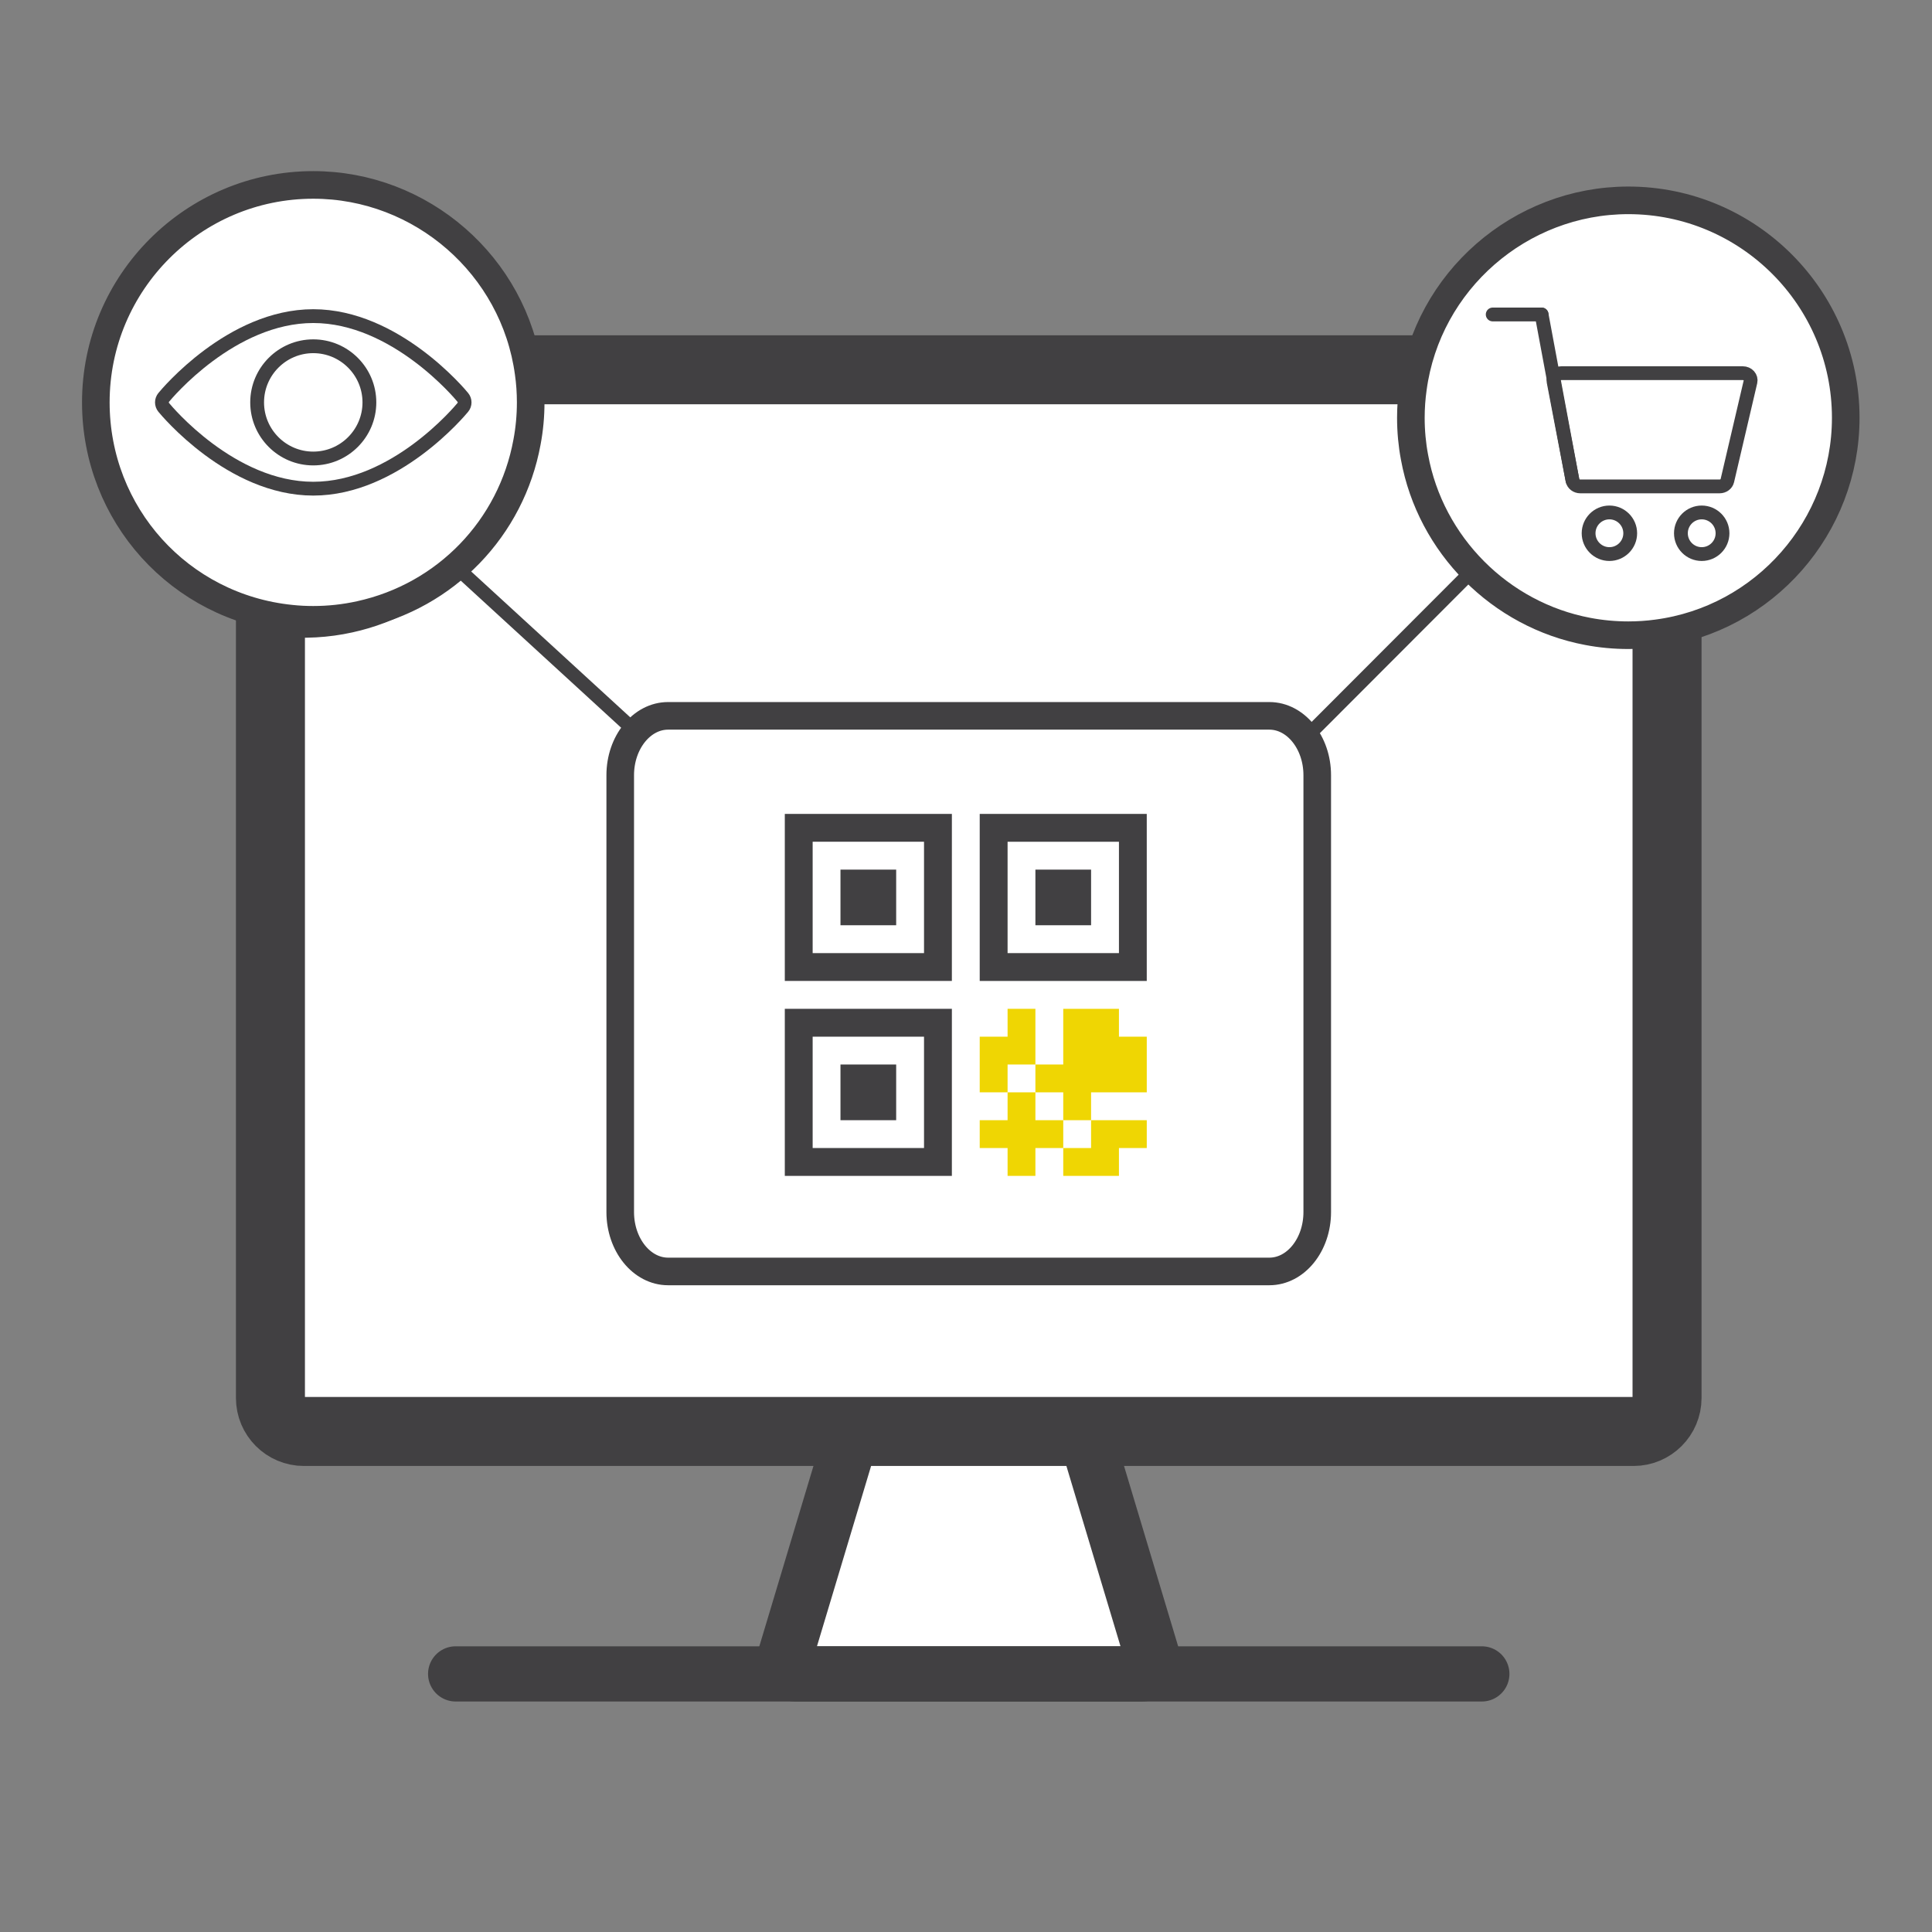
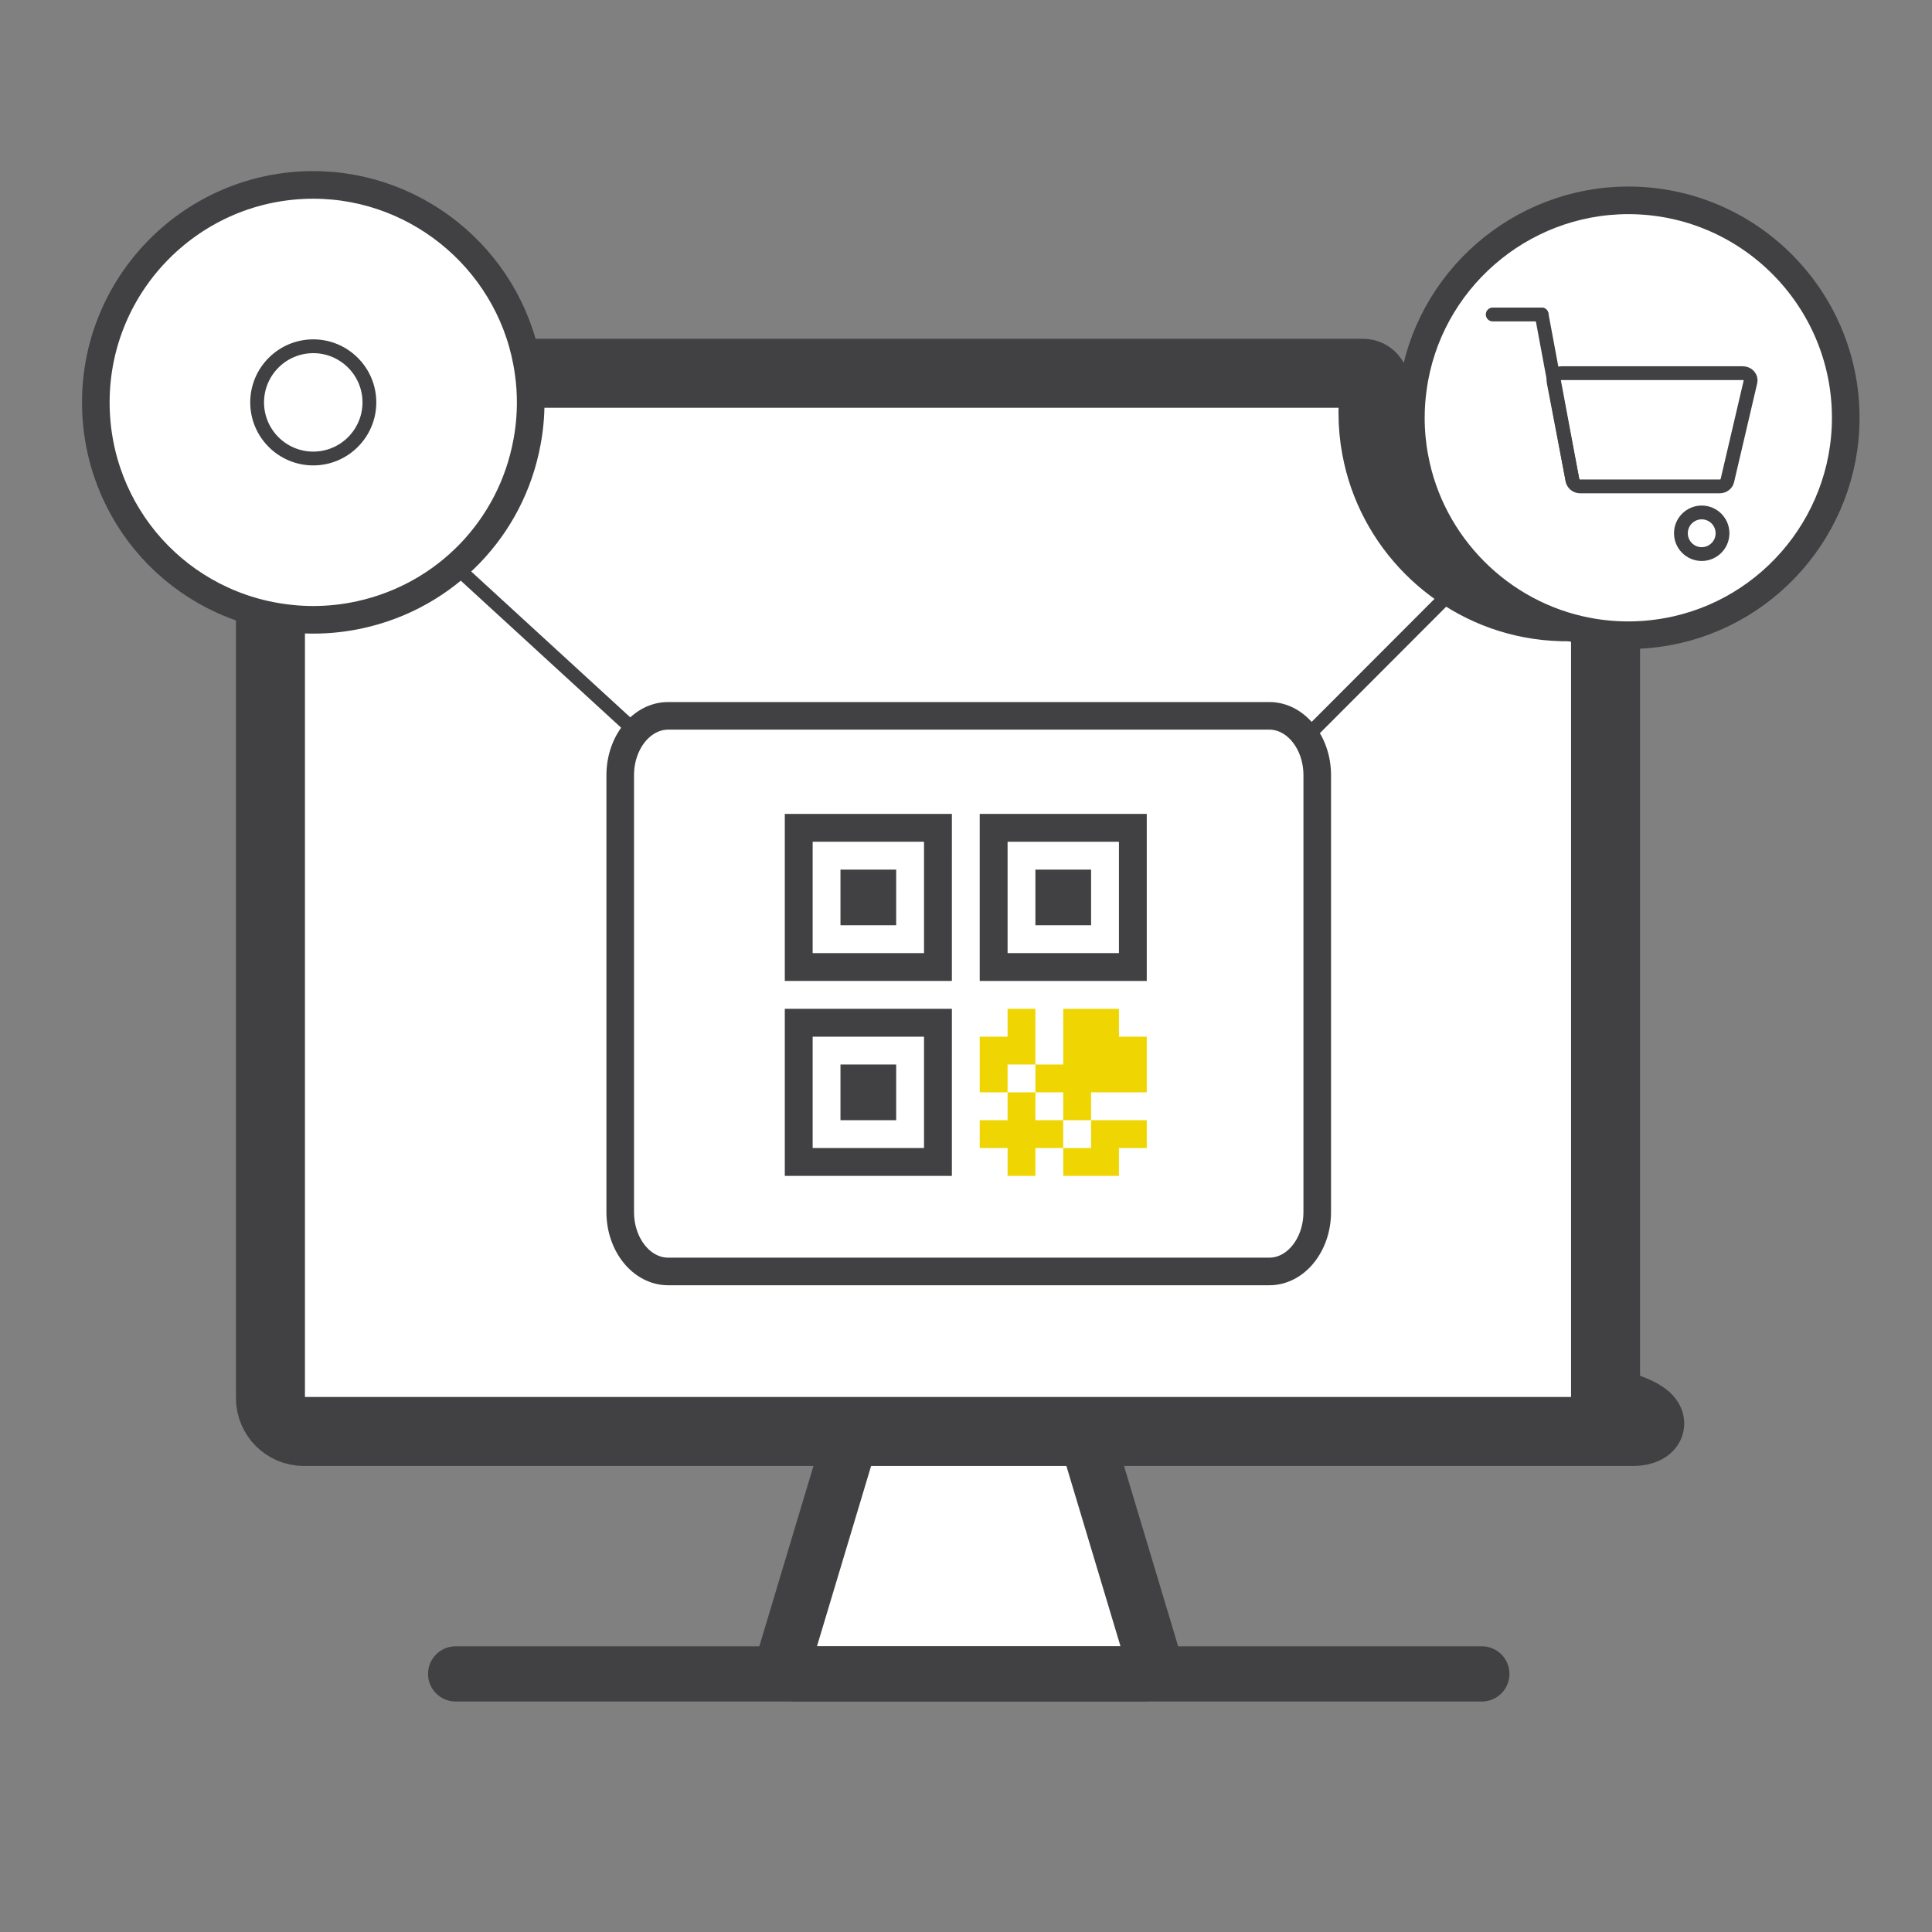
<svg xmlns="http://www.w3.org/2000/svg" version="1.1" id="Слой_1" x="0px" y="0px" width="140px" height="140px" viewBox="0 0 140 140" enable-background="new 0 0 140 140" xml:space="preserve">
  <rect x="0" y="0" width="140" height="140" fill="#808080" stroke="none" />
  <path fill="#FFFFFF" stroke="#414042" stroke-width="4" stroke-miterlimit="10" d="M82.734,121.297H57.661  c-0.27,0-0.525-0.128-0.687-0.345c-0.16-0.219-0.21-0.499-0.131-0.758l4.705-15.674c0.109-0.362,0.442-0.61,0.819-0.61h15.662  c0.378,0,0.713,0.248,0.821,0.61l4.704,15.674c0.079,0.259,0.028,0.539-0.133,0.758C83.261,121.169,83.005,121.297,82.734,121.297" />
-   <path fill="#FFFFFF" stroke="#414042" stroke-width="5" stroke-miterlimit="10" d="M118.375,103.73H22.021  c-1.337,0-2.424-1.088-2.424-2.426V44.491c0-0.242,0.104-0.473,0.283-0.636c0.181-0.162,0.424-0.236,0.663-0.215  c1.442,0.152,3.002,0.068,4.456-0.256c5.533-1.212,9.765-5.591,10.783-11.155c0.157-0.828,0.237-1.688,0.237-2.56  c0-0.644-0.045-1.282-0.133-1.896c-0.034-0.246,0.039-0.495,0.201-0.682c0.162-0.187,0.398-0.296,0.646-0.296h66.502  c0.248,0,0.483,0.109,0.646,0.296c0.163,0.187,0.236,0.436,0.201,0.682c-0.089,0.615-0.133,1.252-0.133,1.896  c0,0.873,0.08,1.731,0.236,2.553c1.035,5.663,5.53,10.178,11.187,11.245c1.473,0.281,3.047,0.32,4.454,0.124  c0.244-0.035,0.494,0.04,0.68,0.203c0.187,0.163,0.294,0.397,0.294,0.646v56.866C120.8,102.643,119.711,103.73,118.375,103.73" />
+   <path fill="#FFFFFF" stroke="#414042" stroke-width="5" stroke-miterlimit="10" d="M118.375,103.73H22.021  c-1.337,0-2.424-1.088-2.424-2.426V44.491c0-0.242,0.104-0.473,0.283-0.636c0.181-0.162,0.424-0.236,0.663-0.215  c5.533-1.212,9.765-5.591,10.783-11.155c0.157-0.828,0.237-1.688,0.237-2.56  c0-0.644-0.045-1.282-0.133-1.896c-0.034-0.246,0.039-0.495,0.201-0.682c0.162-0.187,0.398-0.296,0.646-0.296h66.502  c0.248,0,0.483,0.109,0.646,0.296c0.163,0.187,0.236,0.436,0.201,0.682c-0.089,0.615-0.133,1.252-0.133,1.896  c0,0.873,0.08,1.731,0.236,2.553c1.035,5.663,5.53,10.178,11.187,11.245c1.473,0.281,3.047,0.32,4.454,0.124  c0.244-0.035,0.494,0.04,0.68,0.203c0.187,0.163,0.294,0.397,0.294,0.646v56.866C120.8,102.643,119.711,103.73,118.375,103.73" />
  <path fill="#FFFFFF" stroke="#414042" stroke-width="2" stroke-miterlimit="10" d="M91.982,92.134H48.414  c-1.913,0-3.47-1.929-3.47-4.303V56.176c0-2.374,1.557-4.303,3.47-4.303h43.568c1.913,0,3.47,1.93,3.47,4.303v31.655  C95.452,90.205,93.896,92.134,91.982,92.134" />
  <path fill="#FFFFFF" stroke="#414042" stroke-width="2" stroke-miterlimit="10" d="M22.7,44.914c-0.545,0-1.087-0.028-1.611-0.084  c-8.063-0.819-14.145-7.557-14.145-15.673c0-8.689,7.069-15.757,15.755-15.757c7.85,0,14.559,5.857,15.608,13.623  c0.099,0.69,0.149,1.411,0.149,2.134c0,0.979-0.09,1.945-0.266,2.874c-1.142,6.238-5.891,11.153-12.097,12.513  C24.989,44.789,23.846,44.914,22.7,44.914" />
-   <path fill="none" stroke="#414042" stroke-miterlimit="10" d="M22.7,35.411c-5.944,0-10.641-5.65-10.837-5.891  c-0.172-0.209-0.172-0.513,0-0.722c0.196-0.241,4.895-5.891,10.837-5.891s10.642,5.65,10.838,5.891c0.173,0.21,0.173,0.514,0,0.722  C33.341,29.759,28.644,35.411,22.7,35.411" />
  <path fill="none" stroke="#414042" stroke-miterlimit="10" d="M22.7,33.225c-2.244,0-4.067-1.824-4.067-4.066  c0-2.243,1.824-4.068,4.067-4.068c2.243,0,4.068,1.825,4.068,4.068C26.768,31.4,24.944,33.225,22.7,33.225" />
  <path fill="#FFFFFF" stroke="#414042" stroke-width="2" stroke-miterlimit="10" d="M117.993,46.03c-0.994,0-1.984-0.093-2.941-0.276  c-6.344-1.196-11.389-6.265-12.549-12.613c-0.176-0.921-0.266-1.888-0.266-2.867c0-0.724,0.052-1.445,0.15-2.139  c1.048-7.76,7.758-13.617,15.607-13.617c8.688,0,15.755,7.067,15.755,15.756c0,7.887-5.889,14.602-13.694,15.619  C119.4,45.983,118.704,46.03,117.993,46.03" />
  <path fill="none" stroke="#414042" stroke-miterlimit="10" d="M124.61,35.246h-10.098c-0.277,0-0.513-0.181-0.562-0.429  l-1.373-7.171c-0.028-0.151,0.017-0.303,0.126-0.419c0.107-0.118,0.268-0.185,0.437-0.185h13.15c0.171,0,0.335,0.069,0.442,0.19  c0.108,0.121,0.151,0.28,0.114,0.432l-1.678,7.171C125.112,35.074,124.88,35.246,124.61,35.246" />
-   <path fill="none" stroke="#414042" stroke-miterlimit="10" d="M116.624,40.15c-0.832,0-1.508-0.676-1.508-1.508  s0.676-1.508,1.508-1.508c0.831,0,1.508,0.676,1.508,1.508S117.455,40.15,116.624,40.15" />
  <path fill="none" stroke="#414042" stroke-miterlimit="10" d="M123.312,40.15c-0.831,0-1.507-0.676-1.507-1.508  s0.676-1.508,1.507-1.508c0.833,0,1.508,0.676,1.508,1.508S124.145,40.15,123.312,40.15" />
  <line fill="none" stroke="#414042" stroke-linecap="round" stroke-linejoin="round" stroke-miterlimit="10" x1="113.951" y1="34.817" x2="111.71" y2="22.788" />
  <line fill="none" stroke="#414042" stroke-linecap="round" stroke-linejoin="round" stroke-miterlimit="10" x1="111.71" y1="22.788" x2="108.167" y2="22.788" />
  <line fill="none" stroke="#414042" stroke-linecap="round" stroke-linejoin="round" stroke-miterlimit="10" x1="46.065" y1="53.021" x2="32.94" y2="40.987" />
  <line fill="none" stroke="#414042" stroke-linecap="round" stroke-linejoin="round" stroke-miterlimit="10" x1="107.061" y1="40.987" x2="95.044" y2="53.021" />
  <path fill="#414042" d="M68.977,73.104H56.87v12.104h12.106L68.977,73.104L68.977,73.104z M66.958,75.122v8.069h-8.07v-8.069H66.958  z" />
  <g>
    <polygon fill="#EFD603" points="75.029,81.174 75.029,79.155 73.013,79.155 73.013,81.174 70.994,81.174 70.994,83.191    73.013,83.191 73.013,83.191 73.013,83.191 73.013,85.209 75.029,85.209 75.029,83.191 75.029,83.191 75.029,83.191 77.047,83.191    77.047,81.174  " />
    <polygon fill="#EFD603" points="81.083,75.122 81.083,73.104 77.047,73.104 77.047,77.138 77.047,77.138 77.047,77.138    75.029,77.138 75.029,79.155 77.047,79.155 77.047,81.174 79.064,81.174 79.064,79.155 83.099,79.155 83.099,75.122  " />
    <polygon fill="#EFD603" points="79.064,81.174 79.064,83.191 77.047,83.191 77.047,85.209 81.083,85.209 81.083,83.191    83.099,83.191 83.099,81.174  " />
    <polygon fill="#EFD603" points="75.029,73.104 73.013,73.104 73.013,75.121 70.994,75.122 70.994,79.155 73.013,79.155    73.013,77.138 75.029,77.138  " />
  </g>
  <rect x="60.904" y="77.138" fill="#414042" width="4.036" height="4.036" />
  <rect x="60.904" y="63.016" fill="#414042" width="4.036" height="4.031" />
  <path fill="#414042" d="M68.977,58.979H56.87v12.105h12.106L68.977,58.979L68.977,58.979z M66.958,69.066h-8.07v-8.069h8.07V69.066z  " />
  <rect x="75.029" y="63.016" fill="#414042" width="4.035" height="4.031" />
  <path fill="#414042" d="M83.099,58.979H70.994v12.105h12.104V58.979z M81.083,69.066h-8.07v-8.069h8.07V69.066z" />
  <line fill="none" stroke="#414042" stroke-width="4" stroke-linecap="round" stroke-linejoin="round" stroke-miterlimit="10" x1="107.379" y1="121.297" x2="33.018" y2="121.297" />
</svg>